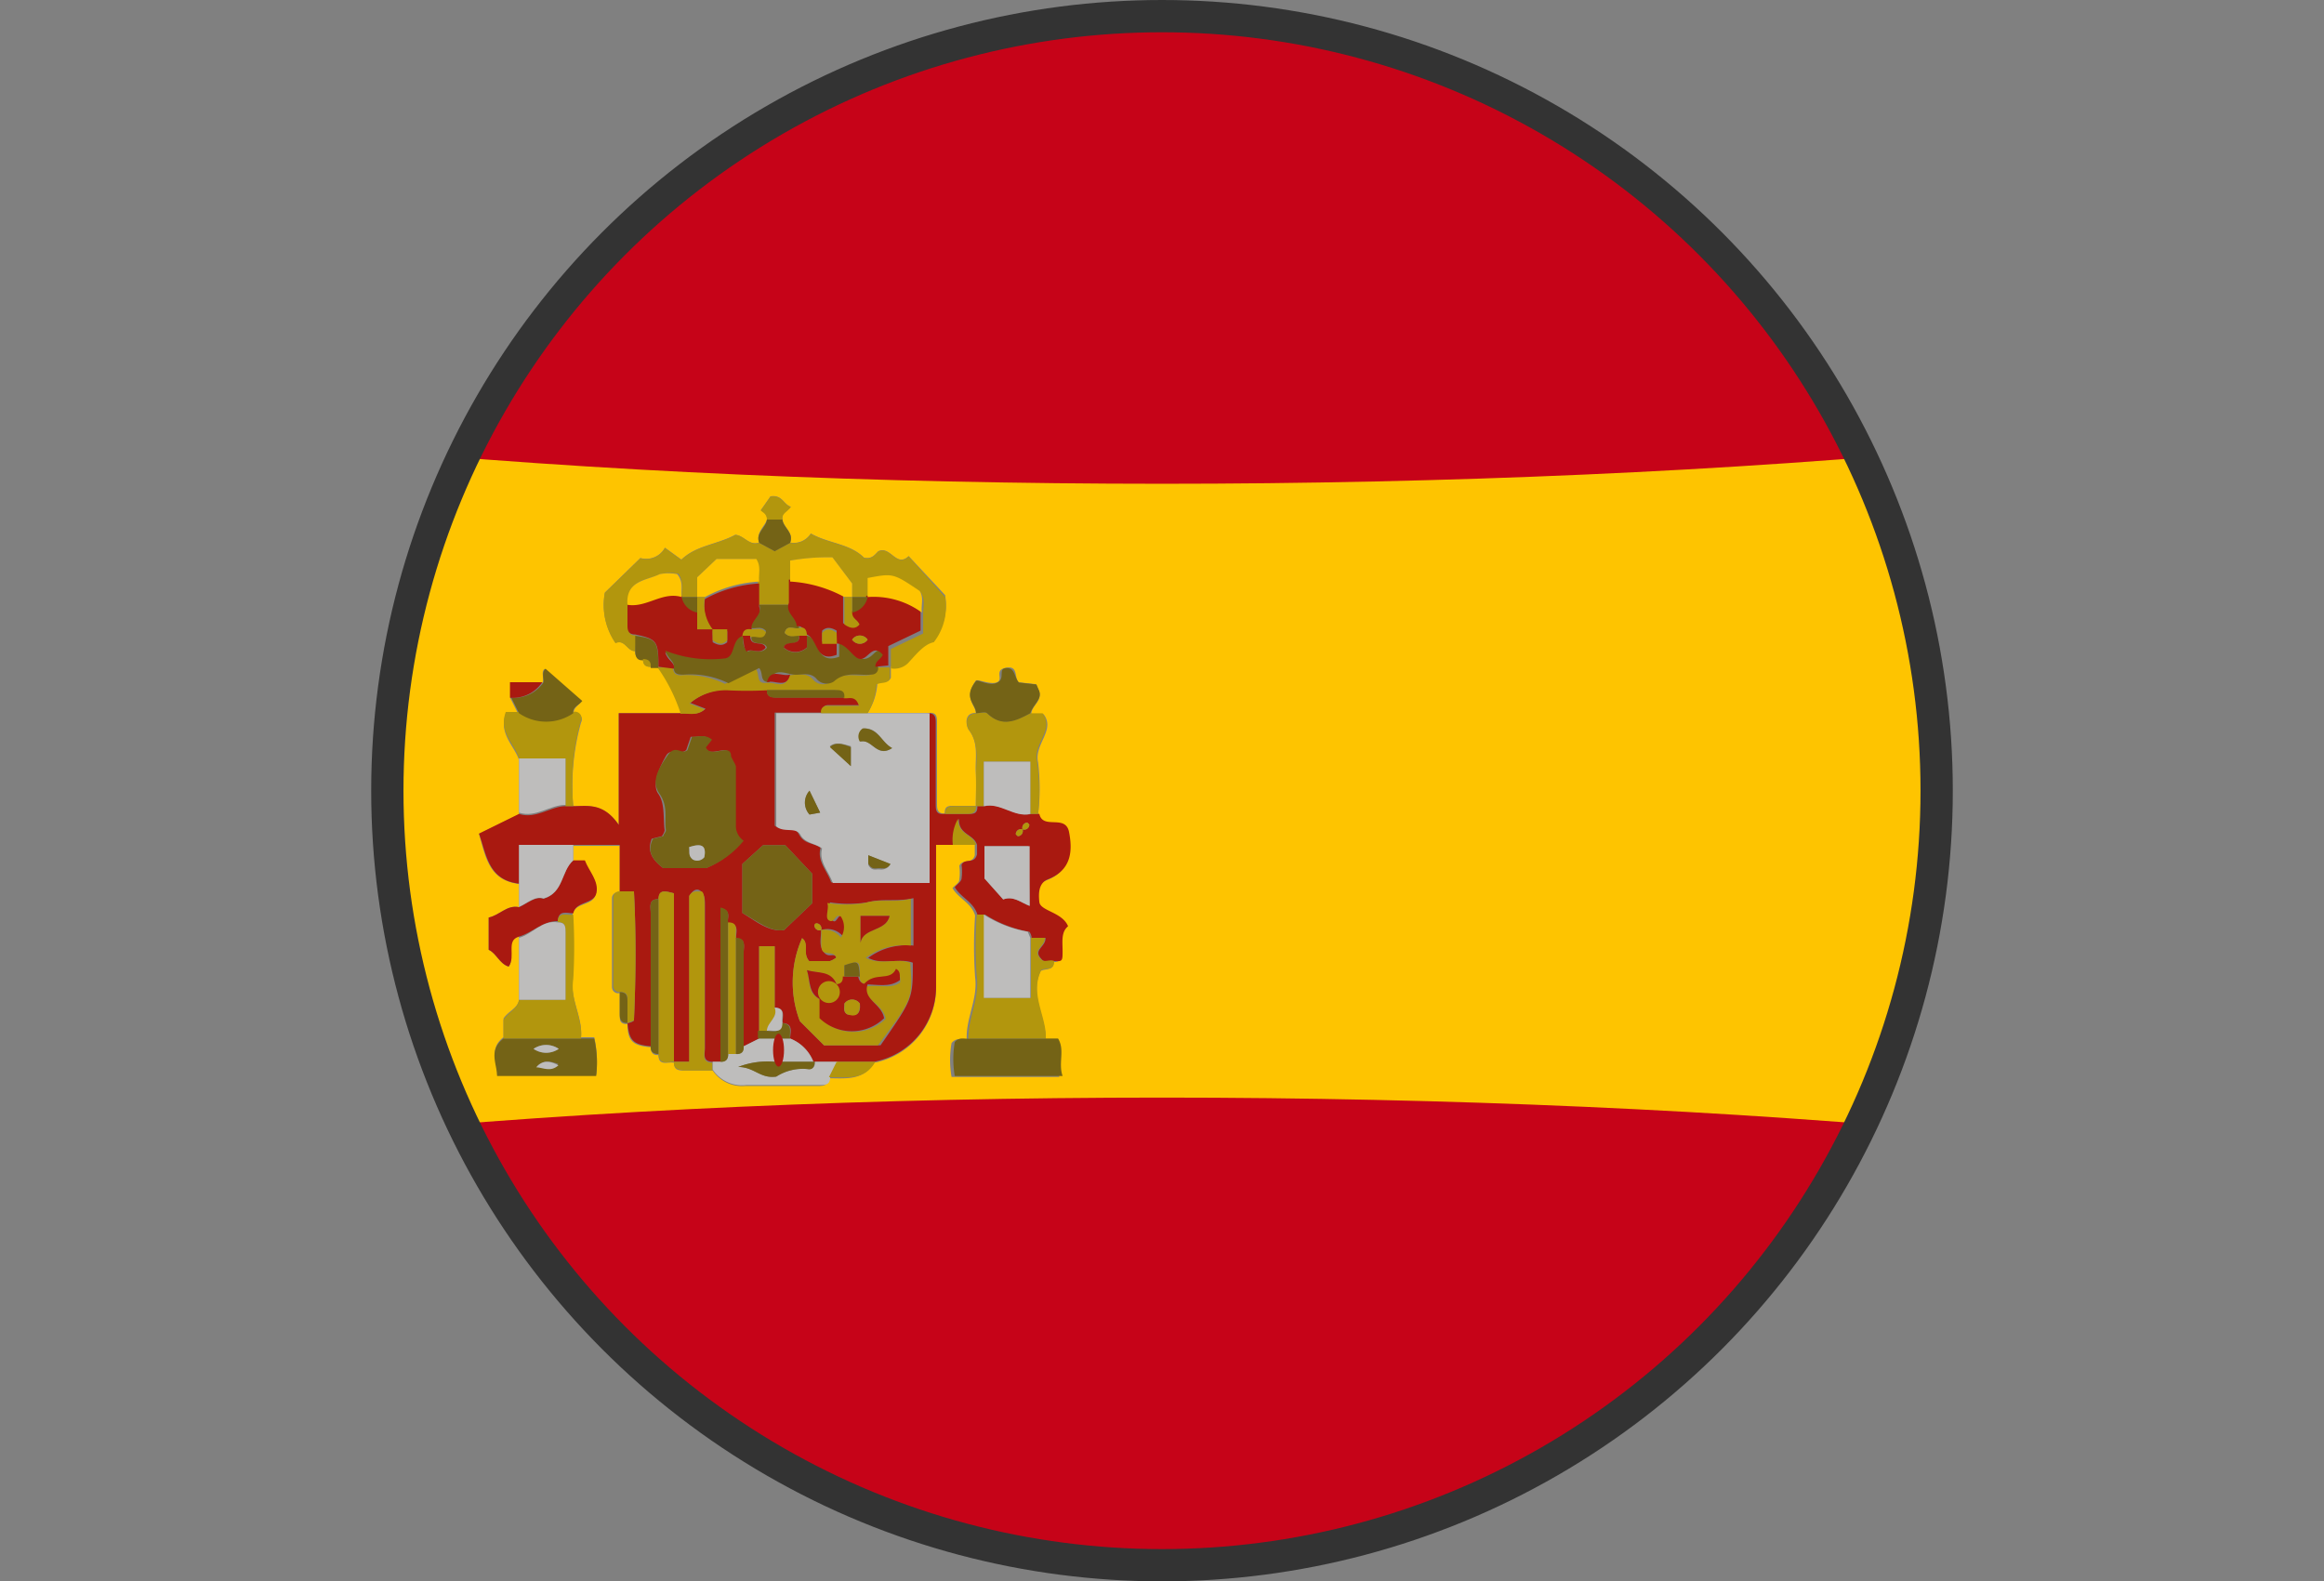
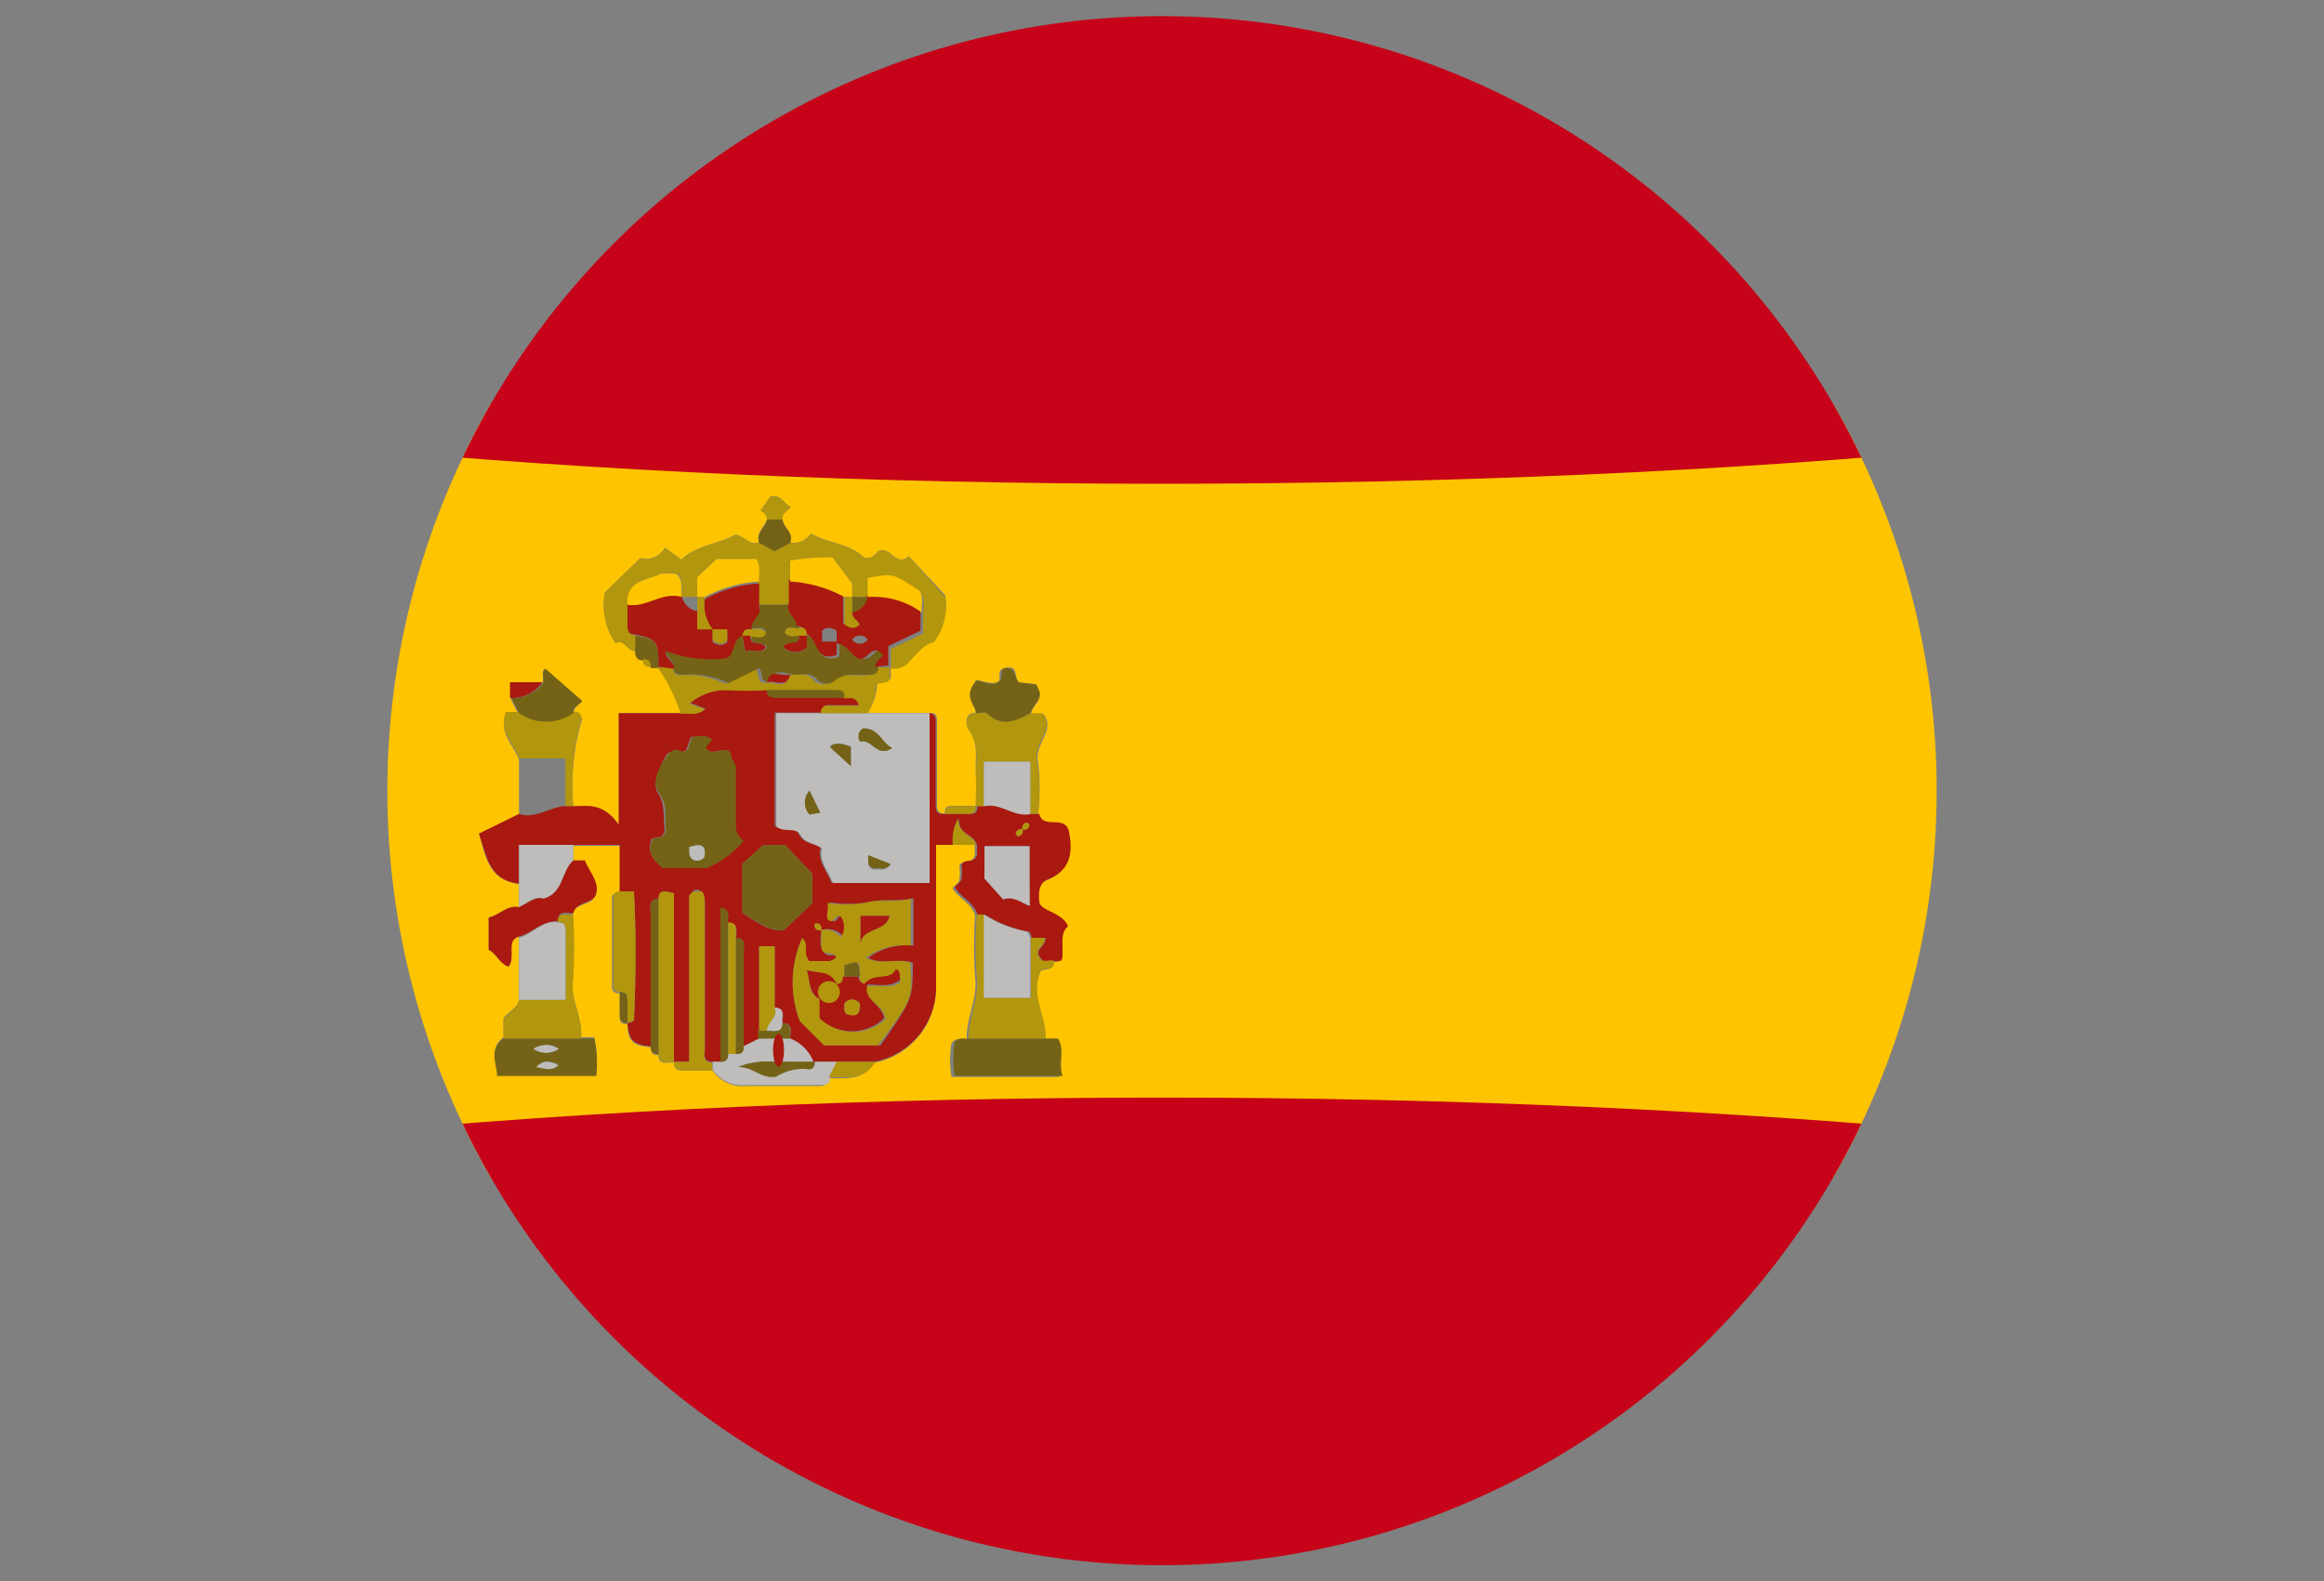
<svg xmlns="http://www.w3.org/2000/svg" viewBox="0 0 72 49">
  <rect x="0" y="0" width="72" height="49" fill="#808080" stroke="none" />
  <defs>
    <clipPath id="clip-path" transform="translate(12 0.5)">
      <circle cx="24" cy="24" r="24" style="fill:none;stroke:#333;stroke-miterlimit:10" />
    </clipPath>
  </defs>
  <g id="Calque_2" data-name="Calque 2">
    <g style="clip-path:url(#clip-path)">
      <rect x="33" y="3.5" width="6" height="5" style="fill:#fff" />
      <path d="M-12,36V12H60V36ZM7.92,19.92q0,.25.24.24H8.4a5.25,5.25,0,0,1,.72,1.44H7.17v3.46c-.48-.7-1-.57-1.41-.58A7.32,7.32,0,0,1,6,21.89a.2.2,0,0,0-.23-.29c0-.19.17-.24.24-.37l-1.14-1c-.12.11,0,.28-.06.42h-1v.48l.24.48H3.67c-.23.63.27,1,.41,1.44v1.68l-1.24.61c.2.69.3,1.44,1.24,1.55v.72c-.37-.08-.6.25-.94.32v1c.24.11.34.44.62.52.23-.32-.19-.77.32-.93v1.92c0,.29-.34.39-.48.62v.58c-.48.36-.16.79-.2,1.16H6.47a3.4,3.4,0,0,0-.06-1.16H6c.06-.62-.34-1.17-.26-1.81a17.17,17.17,0,0,0,0-2c.08-.39.64-.24.72-.64s-.23-.7-.36-1H5.76v-.48H7.2v1.44a.19.19,0,0,0-.24.19v2.74a.19.19,0,0,0,.24.19v.68c0,.16,0,.29.24.28,0,.54.18.67.72.72q0,.26.24.24c0,.36.3.2.48.24,0,.21.12.24.29.24h.91a1.09,1.09,0,0,0,1,.48h2.25c.17,0,.33,0,.31-.24.53,0,1.1.09,1.44-.48A2.36,2.36,0,0,0,17,30.07c0-.88,0-1.76,0-2.64V25.68h1.2V26c-.08.29-.38.1-.48.33a1.57,1.57,0,0,1,0,.43c0,.1-.14.17-.21.26.18.32.59.46.7.85a13.51,13.51,0,0,0,0,1.91c.09.68-.29,1.27-.26,1.93-.15,0-.32-.07-.47.11a3.06,3.06,0,0,0,0,1.05h3.34c-.11-.41.08-.8-.14-1.16H20.4c0-.71-.51-1.38-.16-2.12.13-.09.42,0,.4-.28.24,0,.24-.15.24-.31s-.05-.59.17-.77c-.18-.44-.73-.34-.89-.75s0-.6.28-.71c.73-.29.7-.87.64-1.46s-.81-.06-.92-.56a6.8,6.8,0,0,0,0-1.63c-.13-.55.55-1,.17-1.49h-.38c0-.26.36-.42.24-.72l-.09-.21-.54-.06c-.15-.15,0-.52-.39-.45s-.07.36-.28.45-.6-.11-.66-.05c-.39.56,0,.75,0,1-.39,0-.29.42-.22.52.32.41.2.87.22,1.31s0,.7,0,1.05h-.68c-.16,0-.29,0-.28.24-.23,0-.24-.14-.24-.31v-2.5c0-.17,0-.33-.24-.31H14.88a1.89,1.89,0,0,0,.3-.91c.15-.08.34,0,.42-.18v-.35a.6.6,0,0,0,.53-.16c.26-.28.5-.59.8-.65a1.78,1.78,0,0,0,.35-1.4l-1.13-1.21c-.38.37-.56-.33-.94-.15-.11.11-.2.25-.44.2-.44-.44-1.11-.44-1.65-.75a.62.62,0,0,1-.64.28c.12-.31-.21-.46-.24-.72s.16-.24.26-.39c-.22-.06-.26-.38-.63-.32l-.3.43s.22.09.19.28-.36.41-.24.72c-.31.11-.47-.22-.74-.24-.55.3-1.22.33-1.67.77l-.51-.37a.66.66,0,0,1-.76.32l-1.1,1.07a2.08,2.08,0,0,0,.33,1.56c.29-.13.36.27.61.25Q7.67,19.94,7.92,19.92Z" transform="translate(12 0.5)" style="fill:#fec400" />
      <ellipse cx="36" cy="6.5" rx="50.91" ry="8.49" style="fill:#c60318" />
      <ellipse cx="36" cy="42.5" rx="50.91" ry="8.49" style="fill:#c60318" />
      <path d="M4.08,26.88c-.94-.11-1-.86-1.24-1.55l1.24-.61c.52.17,1-.24,1.44-.24h.24c.45,0,.93-.12,1.41.58V21.6H9.12c.23,0,.5.08.74-.14l-.47-.18a1.73,1.73,0,0,1,1.19-.41,11.61,11.61,0,0,0,1.18,0c0,.22.13.24.3.24h2.1c.15,0,.37-.11.48.24-.36,0-.69,0-1,0a.18.18,0,0,0-.17.23H12v3.5c.22.22.58-.05.75.27s.46.26.67.42c-.11.42.21.71.33,1.07h3V21.6c.23,0,.24.14.24.31v2.5c0,.17,0,.33.24.31H18c.16,0,.29,0,.28-.24h.24c.51-.12.93.36,1.44.24h.24c.11.5.81,0,.92.56s.09,1.17-.64,1.46c-.3.11-.31.43-.28.71s.71.31.89.75c-.22.18-.17.48-.17.77s0,.33-.24.31-.31.07-.42-.07c-.27-.28.15-.37.13-.65h-.43c0-.07-.05-.19-.08-.19a3.71,3.71,0,0,1-1.36-.53h-.24c-.11-.39-.52-.53-.7-.85.07-.09.19-.16.21-.26a1.57,1.57,0,0,0,0-.43c.1-.23.4,0,.48-.33v-.29c-.1-.34-.58-.31-.56-.81a1.33,1.33,0,0,0-.16.81H17v1.75c0,.88,0,1.76,0,2.64a2.36,2.36,0,0,1-1.92,2.33H13.2a1.27,1.27,0,0,0-.72-.72c0-.18.12-.46-.24-.48,0-.18.12-.46-.24-.48v-1.9h-.48v2.86l-.48.24V29c0-.17.08-.42-.24-.42,0-.18.12-.46-.24-.48-.05-.14.13-.38-.24-.46V32.4h-.24c-.33,0-.24-.26-.24-.43V27.55c0-.15,0-.32-.12-.43s-.25-.05-.36.14c0,1.68,0,3.41,0,5.14H8.88V27.18c-.27-.07-.46-.13-.48.18-.32,0-.24.25-.24.42v4.14c-.54-.05-.67-.18-.72-.72.07,0,.19-.05.2-.08.06-1.34.07-2.67,0-4H7.2V25.68H4.08Zm15.6-1.68a.16.16,0,0,0,.21-.14s-.05-.08-.07-.07a.16.16,0,0,0-.14.21.16.16,0,0,0-.21.14s.05.08.07.07A.16.16,0,0,0,19.68,25.2Zm-6.24,3.12a.16.16,0,0,0-.14-.21s-.08.05-.07.07a.16.16,0,0,0,.21.14c0,.23-.08.47.08.68s.32,0,.39.17a.66.66,0,0,1-.2.11h-.64c-.22-.25,0-.54-.22-.71a3.38,3.38,0,0,0-.07,2.57l.75.75h1.75c1-1.44,1-1.44,1-2.56-.44-.16-.93.09-1.38-.15a2,2,0,0,1,1.4-.38V27.33c-.5.12-.95,0-1.43.13a3.71,3.71,0,0,1-1.16,0c0,.18-.08.39.07.55s.17-.23.35-.13a.59.59,0,0,1,0,.65A.62.62,0,0,0,13.44,28.32ZM8.55,26.4H9.87A2.85,2.85,0,0,0,11,25.55a.55.55,0,0,1-.24-.49c0-.6,0-1.2,0-1.79,0-.07-.06-.14-.15-.33,0-.45-.62.08-.78-.28l.19-.24c-.2-.17-.4-.07-.62-.09l-.14.41c-.19.17-.48-.07-.62.17s-.47.87-.25,1.18.15.76.2,1.13c0,.06-.05.13-.08.19l-.32.08C8.06,25.83,8.15,26.1,8.55,26.4ZM11,27.79c.46.28.82.59,1.29.53l.87-.83v-.92l-.83-.88h-.69l-.64.58Zm8.86-2.07H18.5v1l.58.65c.32-.12.55.1.82.2Z" transform="translate(12 0.5)" style="fill:#a91910" />
      <path d="M16.8,21.6v5.26h-3c-.12-.36-.44-.65-.33-1.07-.21-.16-.53-.16-.67-.42s-.53-.05-.75-.27V21.6H16.8Zm-1.16,1.08c-.34-.18-.42-.62-.87-.61a.3.3,0,0,0-.09.41C15,22.38,15.16,23,15.64,22.68Zm-1.28.56v-.62c-.25-.07-.47-.14-.65,0ZM13.08,24a.55.55,0,0,0,0,.74l.33-.06Zm2.51,2.28L14.9,26v.3c.11.2.24.13.34.14S15.48,26.45,15.59,26.27Z" transform="translate(12 0.5)" style="fill:#bebdbc" />
      <path d="M7.68,19.68c-.25,0-.32-.38-.61-.25a2.08,2.08,0,0,1-.33-1.56l1.1-1.07a.66.66,0,0,0,.76-.32l.51.37c.45-.44,1.12-.47,1.67-.77.27,0,.43.35.74.24l.48.26.48-.26a.62.62,0,0,0,.64-.28c.54.31,1.21.31,1.65.75.24.05.33-.09.44-.2.38-.18.56.52.94.15L17.28,18a1.78,1.78,0,0,1-.35,1.4c-.3.06-.54.37-.8.65a.6.6,0,0,1-.53.16v-.6l1-.48v-.6c0-.22.07-.46-.07-.67-.82-.55-.82-.55-1.61-.4V18H14.4v-.42l-.61-.81a6.64,6.64,0,0,0-1.31.1v1.37h-1v-.72c0-.22.07-.46-.09-.7H10.2l-.6.57V18H9.12c0-.22.07-.46-.1-.72a1.4,1.4,0,0,0-.54,0c-.44.2-1.1.19-1,.95v.68c0,.16,0,.29.24.28Z" transform="translate(12 0.5)" style="fill:#b2960d" />
      <path d="M14.88,21.6H13.44a.18.18,0,0,1,.17-.23c.34,0,.67,0,1,0-.11-.35-.33-.2-.48-.24,0-.22-.13-.24-.3-.24h-2.1a11.61,11.61,0,0,1-1.18,0,1.73,1.73,0,0,0-1.19.41l.47.18c-.24.22-.51.11-.74.14a5.25,5.25,0,0,0-.72-1.44h.48c0,.23.15.26.31.24a2.65,2.65,0,0,1,1.3.27l.95-.47c.14.16,0,.47.32.44s.61.22.72-.24c.25,0,.54-.11.75.15a.41.41,0,0,0,.52.07c.37-.34.79-.17,1.19-.22a.19.19,0,0,0,.18-.24h.48v.35c-.08.17-.27.1-.42.18A1.89,1.89,0,0,1,14.88,21.6Z" transform="translate(12 0.5)" style="fill:#b2960d" />
      <path d="M20.4,31.68h.38c.22.36,0,.75.14,1.16H17.58a3.06,3.06,0,0,1,0-1.05c.15-.18.32-.08.47-.11Z" transform="translate(12 0.5)" style="fill:#746316" />
      <path d="M5.76,26.16h.36c.13.34.43.63.36,1s-.64.25-.72.64c-.18,0-.46-.12-.48.24-.48,0-.78.36-1.2.48s-.09.61-.32.93c-.28-.08-.38-.41-.62-.52v-1c.34-.07.57-.4.94-.32.27-.12.5-.35.76-.26C5.47,27.16,5.38,26.49,5.76,26.16Z" transform="translate(12 0.5)" style="fill:#a91910" />
      <path d="M20.4,31.68H18c0-.66.35-1.25.26-1.93a13.51,13.51,0,0,1,0-1.91h.24v2.58h1.44V28.56h.43c0,.28-.4.37-.13.65.11.14.27,0,.42.07,0,.32-.27.19-.4.28C19.89,30.3,20.43,31,20.4,31.68Z" transform="translate(12 0.5)" style="fill:#b2960d" />
      <path d="M20.16,24.72h-.24V23.1H18.48v1.38h-.24c0-.35,0-.7,0-1.05s.1-.9-.22-1.31c-.07-.1-.17-.48.22-.52.12,0,.28-.05.34,0,.46.44.9.23,1.34,0h.38c.38.53-.3.94-.17,1.49A6.8,6.8,0,0,1,20.16,24.72Z" transform="translate(12 0.5)" style="fill:#b2960d" />
      <path d="M6,31.68h.41a3.4,3.4,0,0,1,.06,1.16H3.4c0-.37-.28-.8.2-1.16ZM5.31,32a.69.69,0,0,0-.78,0A.69.69,0,0,0,5.31,32Zm-.7.53c.21,0,.45.16.69-.06C5,32.36,4.81,32.35,4.61,32.57Z" transform="translate(12 0.5)" style="fill:#746316" />
      <path d="M6,31.68H3.6V31.1c.14-.23.43-.33.48-.62H5.52V28.39c0-.17,0-.33-.24-.31,0-.36.3-.2.48-.24a17.17,17.17,0,0,1,0,2C5.66,30.51,6.06,31.06,6,31.68Z" transform="translate(12 0.5)" style="fill:#b2960d" />
      <path d="M5.28,28.08c.24,0,.24.14.24.31v2.09H4.08V28.56C4.5,28.44,4.8,28,5.28,28.08Z" transform="translate(12 0.5)" style="fill:#bebdbc" />
      <path d="M5.76,24.48H5.52V23H4.08c-.14-.46-.64-.81-.41-1.44h.41a1.48,1.48,0,0,0,1.68,0,.2.2,0,0,1,.23.29A7.32,7.32,0,0,0,5.76,24.48Z" transform="translate(12 0.5)" style="fill:#b2960d" />
      <path d="M8.88,32.4h.47c0-1.73,0-3.46,0-5.14.11-.19.25-.12.36-.14s.12.28.12.43V32c0,.17-.09.43.24.43v.24H9.17C9,32.64,8.86,32.61,8.88,32.4Z" transform="translate(12 0.5)" style="fill:#b2960d" />
      <path d="M10.08,32.64V32.4h.24q.25,0,.24-.24h.24q.25,0,.24-.24l.48-.24H12v.72a2.52,2.52,0,0,0-1.13.16c.51,0,.68.37,1.18.3a1.51,1.51,0,0,1,1-.23c.12,0,.22-.08.19-.23h.72l-.24.48c0,.23-.14.24-.31.24H11.12A1.09,1.09,0,0,1,10.08,32.64Z" transform="translate(12 0.5)" style="fill:#bebdbc" />
      <path d="M8.4,27.36c0-.31.21-.25.48-.18V32.4c-.18,0-.46.12-.48-.24Z" transform="translate(12 0.5)" style="fill:#b2960d" />
      <path d="M7.2,27.12h.44c.07,1.33.06,2.66,0,4,0,0-.13.05-.2.08v-.68c0-.16,0-.29-.24-.28A.19.19,0,0,1,7,30.05V27.31A.19.19,0,0,1,7.2,27.12Z" transform="translate(12 0.5)" style="fill:#b2960d" />
      <path d="M19.92,21.6c-.44.24-.88.45-1.34,0-.06-.06-.22,0-.34,0,0-.29-.43-.48,0-1,.06-.06.4.18.66.05s0-.44.28-.45.24.3.39.45l.54.06.09.21C20.28,21.18,20,21.34,19.92,21.6Z" transform="translate(12 0.5)" style="fill:#746316" />
      <path d="M5.76,26.16c-.38.33-.29,1-.92,1.18-.26-.09-.49.14-.76.26V25.68H5.76Z" transform="translate(12 0.5)" style="fill:#bebdbc" />
-       <path d="M4.08,23H5.52v1.44c-.49,0-.92.41-1.44.24Z" transform="translate(12 0.5)" style="fill:#bebdbc" />
      <path d="M5.76,21.6a1.48,1.48,0,0,1-1.68,0l-.24-.48a1.1,1.1,0,0,0,1-.48c0-.14-.06-.31.06-.42l1.14,1C5.93,21.36,5.73,21.41,5.76,21.6Z" transform="translate(12 0.5)" style="fill:#746316" />
      <path d="M8.4,27.36v4.8q-.26,0-.24-.24V27.78C8.16,27.61,8.08,27.36,8.4,27.36Z" transform="translate(12 0.5)" style="fill:#746316" />
      <path d="M12.48,16.32l-.48.26-.48-.26c-.12-.31.21-.46.24-.72h.48C12.27,15.86,12.6,16,12.48,16.32Z" transform="translate(12 0.5)" style="fill:#746316" />
      <path d="M7.68,19.68V19.2c.67.1.71.16.72,1H8.16q0-.26-.24-.24T7.68,19.68Z" transform="translate(12 0.5)" style="fill:#746316" />
      <path d="M13.68,32.88l.24-.48h1.2C14.78,33,14.21,32.87,13.68,32.88Z" transform="translate(12 0.5)" style="fill:#b2960d" />
      <path d="M12.24,15.6h-.48c0-.19-.16-.24-.19-.28l.3-.43c.37-.06.41.26.63.32C12.4,15.36,12.21,15.41,12.24,15.6Z" transform="translate(12 0.5)" style="fill:#b2960d" />
      <path d="M4.8,20.64a1.1,1.1,0,0,1-1,.48v-.48Z" transform="translate(12 0.5)" style="fill:#a91910" />
      <path d="M17.52,25.68a1.33,1.33,0,0,1,.16-.81c0,.5.46.47.56.81Z" transform="translate(12 0.5)" style="fill:#b2960d" />
      <path d="M7.2,30.24c.21,0,.24.12.24.28v.68c-.21,0-.24-.12-.24-.28Z" transform="translate(12 0.5)" style="fill:#746316" />
      <path d="M18.24,24.48c0,.21-.12.24-.28.24h-.68c0-.21.12-.24.28-.24Z" transform="translate(12 0.5)" style="fill:#b2960d" />
      <path d="M7.92,19.92q.26,0,.24.24Q7.91,20.18,7.92,19.92Z" transform="translate(12 0.5)" style="fill:#b2960d" />
      <path d="M13.44,28.32a.62.62,0,0,1,.61.23.59.59,0,0,0,0-.65c-.18-.1-.18.2-.35.13s0-.37-.07-.55a3.71,3.71,0,0,0,1.16,0c.48-.14.93,0,1.43-.13V28.8a2,2,0,0,0-1.4.38c.45.24.94,0,1.38.15.08,1.12.08,1.12-1,2.56H13.53l-.75-.75a3.38,3.38,0,0,1,.07-2.57c.24.17,0,.46.22.71h.64a.66.66,0,0,0,.2-.11c-.07-.18-.26-.1-.39-.17S13.47,28.55,13.44,28.32ZM14.88,30q-.26,0-.24-.24c0-.5,0-.5-.48-.35v.35q0,.25-.24.24c-.18-.4-.57-.33-.92-.44.11.35,0,.74.44.92v.59a1.44,1.44,0,0,0,2,0c-.08-.46-.67-.57-.63-1,.44-.07.79.09,1.08-.13,0-.14,0-.27-.12-.35C15.57,30,15.11,29.61,14.88,30Zm-.22-1.29c.08-.47.8-.34.9-.83h-.9Z" transform="translate(12 0.5)" style="fill:#b2960d" />
      <path d="M8.55,26.4c-.4-.3-.49-.57-.32-.91l.32-.08c0-.06.09-.13.08-.19-.05-.37.08-.73-.2-1.13s0-.81.25-1.18.43,0,.62-.17l.14-.41c.22,0,.42-.08.62.09l-.19.24c.16.36.78-.17.78.28.09.19.15.26.15.33,0,.59,0,1.19,0,1.79a.55.55,0,0,0,.24.49,2.85,2.85,0,0,1-1.16.85Zm.8-.65c0,.16,0,.29.11.38a.28.28,0,0,0,.36-.07C9.89,25.7,9.74,25.62,9.35,25.75Z" transform="translate(12 0.5)" style="fill:#746316" />
      <path d="M11,27.79V26.27l.64-.58h.69l.83.88v.92l-.87.83C11.86,28.38,11.5,28.07,11,27.79Z" transform="translate(12 0.5)" style="fill:#746316" />
      <path d="M19.92,28.56v1.86H18.48V27.84a3.71,3.71,0,0,0,1.36.53S19.89,28.49,19.92,28.56Z" transform="translate(12 0.5)" style="fill:#bebdbc" />
      <path d="M19.9,25.72v1.85c-.27-.1-.5-.32-.82-.2l-.58-.65v-1Z" transform="translate(12 0.5)" style="fill:#bebdbc" />
      <path d="M18.48,24.48V23.1h1.44v1.62C19.41,24.84,19,24.36,18.48,24.48Z" transform="translate(12 0.5)" style="fill:#bebdbc" />
      <path d="M11.52,31.44V28.82H12v1.9c.12.31-.21.46-.24.72Z" transform="translate(12 0.5)" style="fill:#b2960d" />
      <path d="M10.56,32.16q0,.26-.24.24V27.62c.37.08.19.32.24.46Z" transform="translate(12 0.5)" style="fill:#746316" />
      <path d="M10.56,32.16V28.08c.36,0,.2.3.24.48v3.6Z" transform="translate(12 0.5)" style="fill:#b2960d" />
      <path d="M10.8,32.16v-3.6c.32,0,.24.25.24.42v2.94Q11.06,32.18,10.8,32.16Z" transform="translate(12 0.5)" style="fill:#746316" />
      <path d="M11.76,20.88h2.1c.17,0,.32,0,.3.24h-2.1C11.89,21.12,11.74,21.1,11.76,20.88Z" transform="translate(12 0.5)" style="fill:#746316" />
      <path d="M12.48,31.68a1.27,1.27,0,0,1,.72.72h-1v-.72Z" transform="translate(12 0.5)" style="fill:#bebdbc" />
      <path d="M12.48,31.68h-1v-.24h.24c.18,0,.46.12.48-.24C12.6,31.22,12.44,31.5,12.48,31.68Z" transform="translate(12 0.5)" style="fill:#746316" />
      <path d="M12.24,31.2c0,.36-.3.2-.48.24,0-.26.36-.41.24-.72C12.36,30.74,12.2,31,12.24,31.2Z" transform="translate(12 0.5)" style="fill:#bebdbc" />
      <path d="M19.68,25.2a.16.16,0,0,1,.14-.21s.08.05.07.07A.16.16,0,0,1,19.68,25.2Z" transform="translate(12 0.5)" style="fill:#b2960d" />
      <path d="M13.44,28.32a.16.16,0,0,1-.21-.14s0-.08.07-.07A.16.16,0,0,1,13.44,28.32Z" transform="translate(12 0.5)" style="fill:#b2960d" />
      <path d="M19.68,25.2a.16.16,0,0,1-.14.21s-.08-.05-.07-.07A.16.16,0,0,1,19.68,25.2Z" transform="translate(12 0.5)" style="fill:#b2960d" />
      <path d="M15.64,22.68c-.48.31-.62-.3-1-.2a.3.3,0,0,1,.09-.41C15.22,22.06,15.3,22.5,15.64,22.68Z" transform="translate(12 0.5)" style="fill:#746316" />
      <path d="M14.36,23.24l-.65-.59c.18-.17.4-.1.65,0Z" transform="translate(12 0.5)" style="fill:#746316" />
      <path d="M13.08,24l.33.68-.33.06A.55.55,0,0,1,13.08,24Z" transform="translate(12 0.5)" style="fill:#746316" />
      <path d="M15.59,26.27c-.11.18-.24.13-.35.13s-.23.06-.34-.14V26Z" transform="translate(12 0.5)" style="fill:#746316" />
      <path d="M8.4,20.16c0-.8-.05-.86-.72-1-.21,0-.24-.12-.24-.28v-.68c.59.1,1.08-.42,1.68-.24a.6.6,0,0,0,.48.48V19h.48c0,.14,0,.29,0,.4.19.11.32.11.45,0l0-.34-.45,0a1.26,1.26,0,0,1-.24-1,4,4,0,0,1,1.68-.48v.72c.12.31-.21.46-.24.72q-.26,0-.24.24c-.39.08-.24.64-.57.7a3.82,3.82,0,0,1-1.86-.24c.09.27.31.31.27.5Z" transform="translate(12 0.5)" style="fill:#a91910" />
      <path d="M8.88,20.16c0-.19-.18-.23-.27-.5a3.82,3.82,0,0,0,1.86.24c.33-.06.18-.62.57-.7,0,.15-.07.31.13.49.16-.1.4.11.59-.12-.07-.25-.52,0-.48-.37.15-.05.38.13.45-.15-.14-.16-.3-.06-.45-.09,0-.26.36-.41.24-.72h1c-.12.31.21.46.24.72-.15.05-.38-.13-.45.15.14.16.3.06.45.09,0,.38-.41.12-.48.37a.53.53,0,0,0,.72,0V19.2c.41.07.25.92,1,.65v-.41c.34,0,.39.49.75.48s.38-.49.68-.13c-.06.14-.27.18-.23.37a.19.19,0,0,1-.18.24c-.4.05-.82-.12-1.19.22a.41.41,0,0,1-.52-.07c-.21-.26-.5-.11-.75-.15s-.61-.22-.72.24c-.32,0-.18-.28-.32-.44l-.95.47a2.65,2.65,0,0,0-1.3-.27C9,20.42,8.86,20.39,8.88,20.16Z" transform="translate(12 0.5)" style="fill:#746316" />
      <path d="M15.12,20.16c0-.19.17-.23.23-.37-.3-.36-.45.12-.68.13s-.41-.47-.75-.48c0-.14,0-.29,0-.4-.19-.11-.32-.11-.45,0l0,.34.45,0v.41c-.71.27-.55-.58-1-.65q0-.25-.24-.24c0-.26-.36-.41-.24-.72v-.72a4,4,0,0,1,1.68.48v.87c.22.13.36.11.47,0-.06-.14-.27-.18-.23-.37a.6.6,0,0,0,.48-.48,2.53,2.53,0,0,1,1.68.48v.6l-1,.48v.6Zm-.72-.84a.29.29,0,0,0,.48,0A.29.29,0,0,0,14.4,19.32Z" transform="translate(12 0.5)" style="fill:#a91910" />
      <path d="M11.52,17.52A4,4,0,0,0,9.84,18H9.6v-.61l.6-.57h1.23C11.59,17.06,11.49,17.3,11.52,17.52Z" transform="translate(12 0.5)" style="fill:#fec400" />
      <path d="M14.16,18a4,4,0,0,0-1.68-.48v-.65a6.64,6.64,0,0,1,1.31-.1l.61.81V18Z" transform="translate(12 0.5)" style="fill:#fec400" />
      <path d="M16.56,18.48A2.53,2.53,0,0,0,14.88,18v-.59c.79-.15.79-.15,1.61.4C16.63,18,16.53,18.26,16.56,18.48Z" transform="translate(12 0.5)" style="fill:#fec400" />
      <path d="M9.12,18c-.6-.18-1.09.34-1.68.24-.06-.76.6-.75,1-.95a1.4,1.4,0,0,1,.54,0C9.19,17.54,9.09,17.78,9.12,18Z" transform="translate(12 0.5)" style="fill:#fec400" />
-       <path d="M9.6,18.48A.6.6,0,0,1,9.12,18H9.6Z" transform="translate(12 0.5)" style="fill:#746316" />
      <path d="M14.88,18a.6.6,0,0,1-.48.48V18Z" transform="translate(12 0.5)" style="fill:#746316" />
      <path d="M11.76,20.64c.11-.46.48-.15.72-.24C12.37,20.86,12,20.55,11.76,20.64Z" transform="translate(12 0.5)" style="fill:#a91910" />
      <path d="M5.31,32a.69.69,0,0,1-.78,0A.69.69,0,0,1,5.31,32Z" transform="translate(12 0.5)" style="fill:#bebdbc" />
      <path d="M4.61,32.57c.2-.22.41-.21.69-.06C5.06,32.73,4.82,32.58,4.61,32.57Z" transform="translate(12 0.5)" style="fill:#bebdbc" />
      <path d="M12.24,32.4h1c0,.15-.07.25-.19.23a1.51,1.51,0,0,0-1,.23c-.5.07-.67-.29-1.18-.3A2.52,2.52,0,0,1,12,32.4Z" transform="translate(12 0.5)" style="fill:#746316" />
      <ellipse cx="24.12" cy="32.54" rx="0.17" ry="0.51" style="fill:#a91910" />
      <path d="M14.88,30c-.16.48.43.59.51,1.05a1.44,1.44,0,0,1-2,0v-.59h.48V30q.26,0,.24-.24h.48Q14.63,30,14.88,30Zm-.24.6a.29.29,0,0,0-.48,0c0,.11-.05.25.09.33C14.55,31,14.67,30.91,14.64,30.6Z" transform="translate(12 0.5)" style="fill:#a91910" />
      <path d="M14.66,28.71v-.83h.9C15.46,28.37,14.74,28.24,14.66,28.71Z" transform="translate(12 0.5)" style="fill:#a91910" />
      <path d="M13.44,30.48c-.4-.18-.33-.57-.44-.92.35.11.74,0,.92.44h-.48Z" transform="translate(12 0.5)" style="fill:#a91910" />
      <path d="M14.76,30c.35-.41.81-.07,1-.48.15.08.11.21.12.35C15.55,30.11,15.2,30,14.76,30Z" transform="translate(12 0.5)" style="fill:#a91910" />
      <path d="M14.64,29.76h-.48v-.35C14.6,29.26,14.6,29.26,14.64,29.76Z" transform="translate(12 0.5)" style="fill:#746316" />
      <path d="M9.35,25.75c.39-.13.54-.05.47.31a.28.28,0,0,1-.36.07C9.31,26,9.38,25.91,9.35,25.75Z" transform="translate(12 0.5)" style="fill:#bebdbc" />
      <path d="M9.6,18.48V18h.24a1.26,1.26,0,0,0,.24,1H9.6Z" transform="translate(12 0.5)" style="fill:#b2960d" />
      <path d="M10.07,19l.46,0,0,.34c-.13.14-.26.14-.45,0Z" transform="translate(12 0.5)" style="fill:#b2960d" />
      <path d="M11.28,19c.15,0,.31-.07.45.09-.07.28-.3.1-.45.15H11Q11,18.95,11.28,19Z" transform="translate(12 0.5)" style="fill:#b2960d" />
      <path d="M13,19.2v.36a.53.53,0,0,1-.72,0c.07-.25.52,0,.48-.37Z" transform="translate(12 0.5)" style="fill:#a91910" />
      <path d="M11,19.2h.24c0,.38.41.12.48.37-.19.23-.43,0-.59.12C11,19.51,11.07,19.35,11,19.2Z" transform="translate(12 0.5)" style="fill:#a91910" />
      <path d="M13,19.2h-.24c-.15,0-.31.07-.45-.09.07-.28.3-.1.45-.15S13,19,13,19.2Z" transform="translate(12 0.5)" style="fill:#b2960d" />
      <path d="M14.4,18v.48c0,.19.17.23.23.37-.11.13-.25.15-.47,0V18Z" transform="translate(12 0.5)" style="fill:#b2960d" />
-       <path d="M13.93,19.45l-.46,0,0-.34c.13-.14.26-.14.45,0Z" transform="translate(12 0.5)" style="fill:#b2960d" />
-       <path d="M14.4,19.32a.29.29,0,0,1,.48,0A.29.29,0,0,1,14.4,19.32Z" transform="translate(12 0.5)" style="fill:#b2960d" />
      <path d="M14.64,30.6c0,.31-.09.43-.39.33-.14-.08-.07-.22-.09-.33A.29.29,0,0,1,14.64,30.6Z" transform="translate(12 0.5)" style="fill:#b2960d" />
      <circle cx="25.68" cy="30.74" r="0.34" style="fill:#b2960d" />
    </g>
-     <circle cx="36" cy="24.5" r="24" style="fill:none;stroke:#333;stroke-miterlimit:10" />
  </g>
</svg>